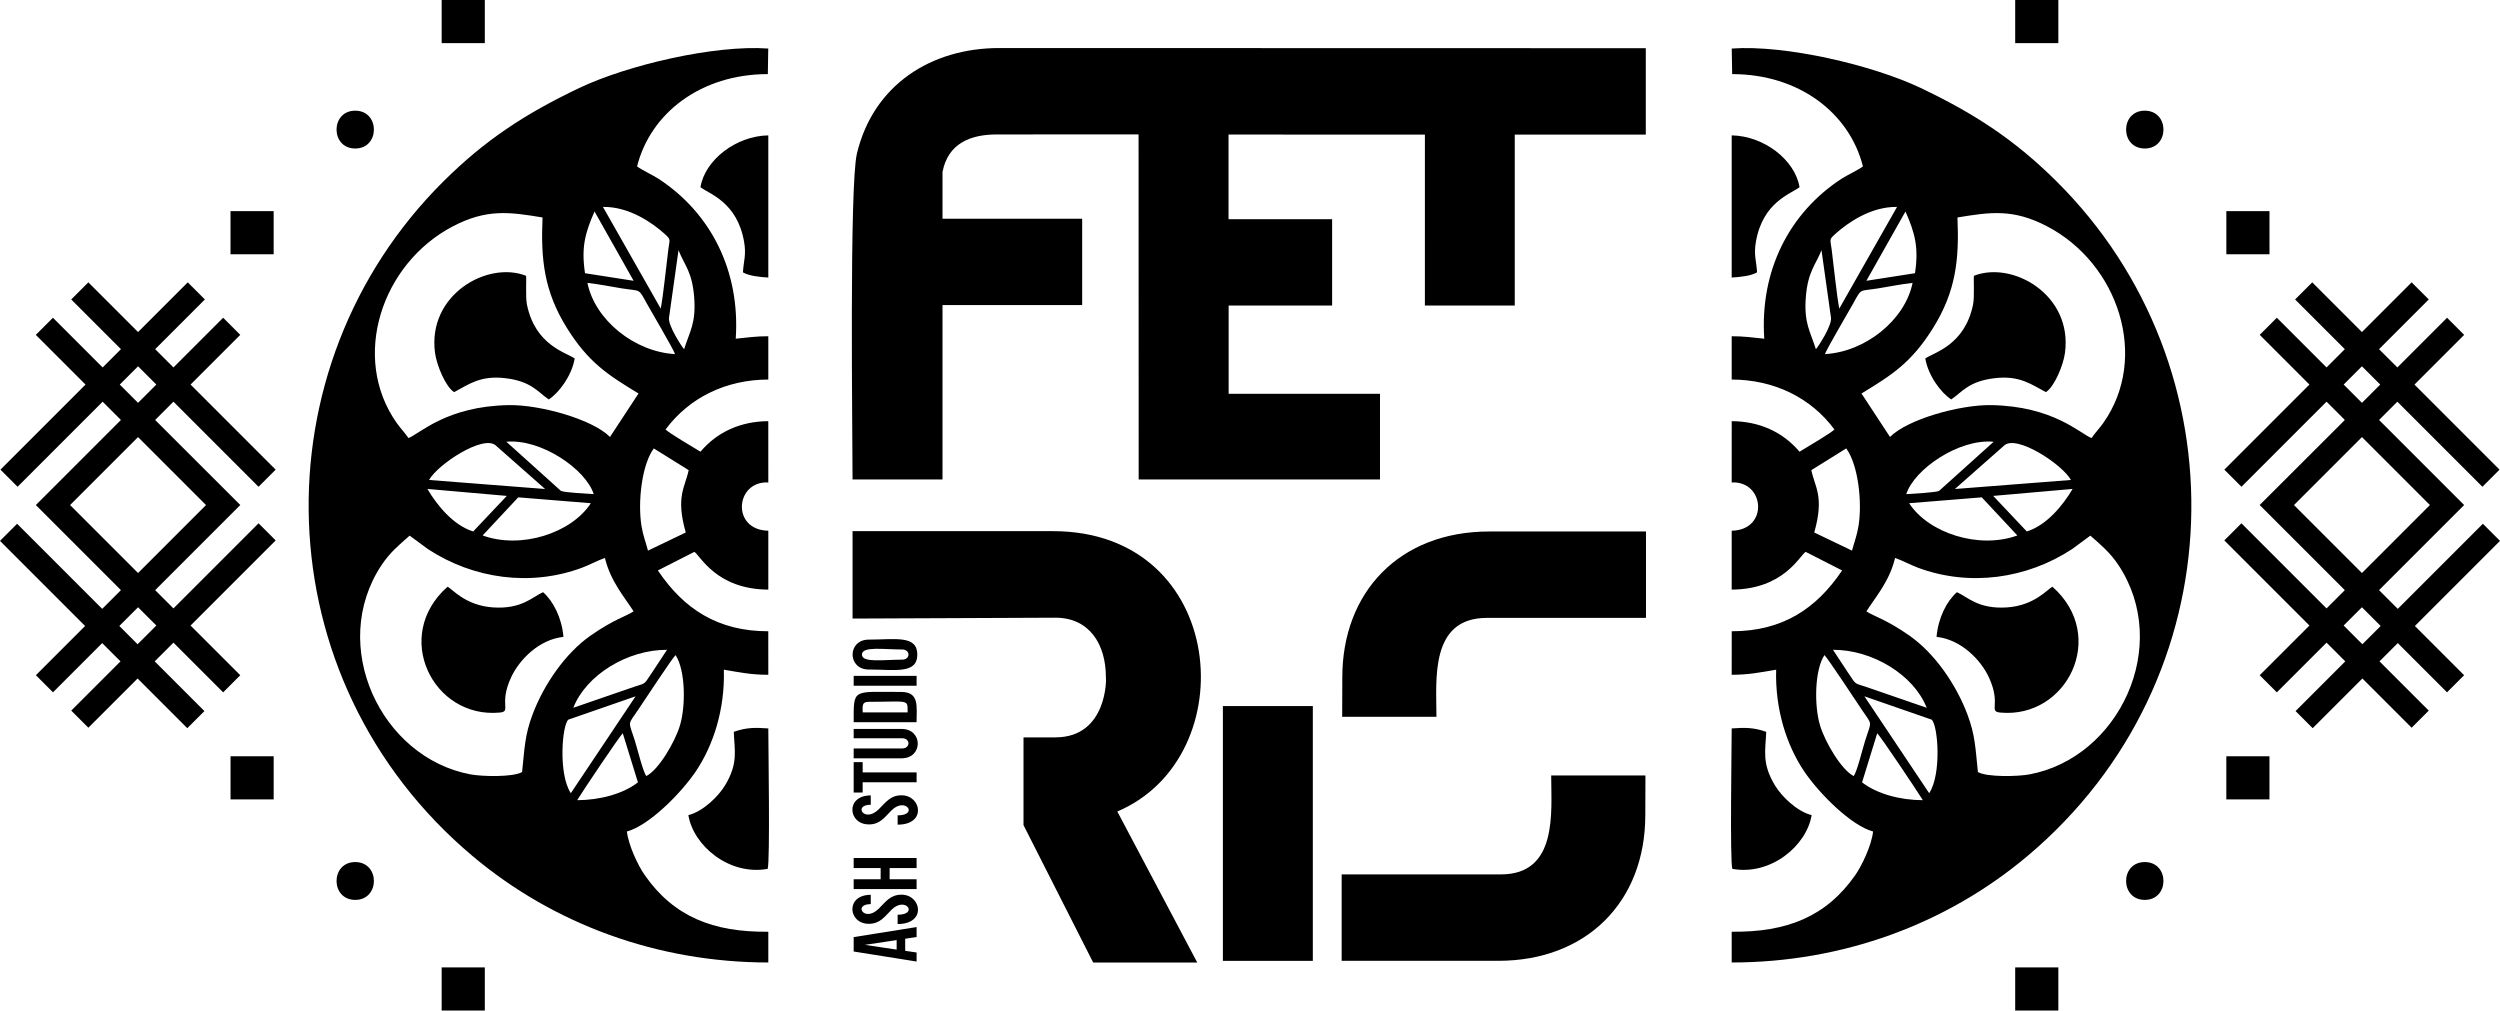
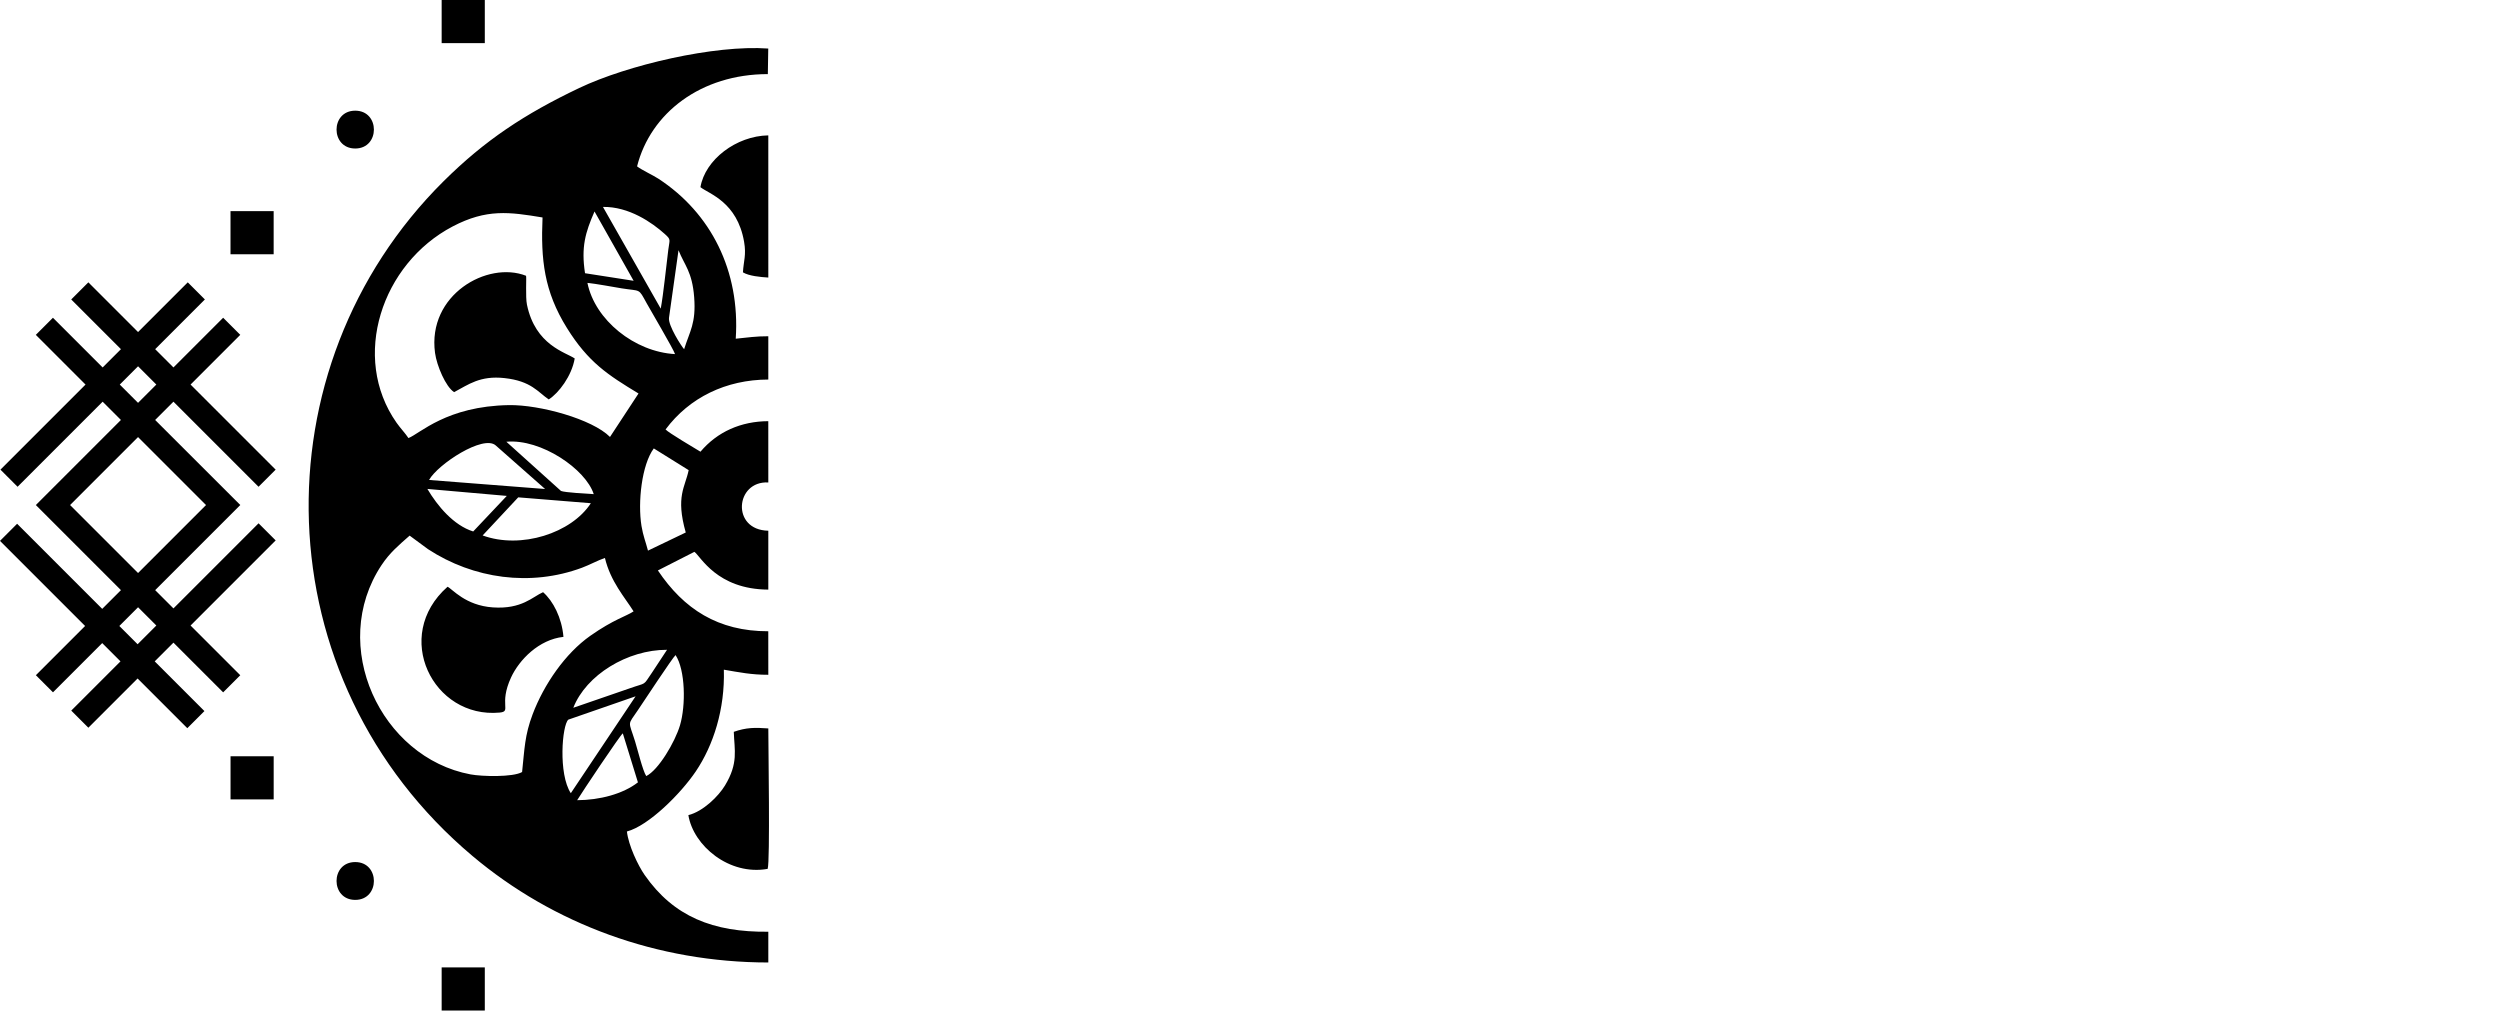
<svg xmlns="http://www.w3.org/2000/svg" xml:space="preserve" width="68.074mm" height="27.517mm" version="1.1" style="shape-rendering:geometricPrecision; text-rendering:geometricPrecision; image-rendering:optimizeQuality; fill-rule:evenodd; clip-rule:evenodd" viewBox="0 0 4847.32 1959.4">
  <defs>
    <style type="text/css"> .fil0 {fill:black} .fil1 {fill:black;fill-rule:nonzero} </style>
  </defs>
  <g id="Слой_x0020_1">
    <g id="_2232425090176">
-       <path class="fil0" d="M3190.4 1503.63l-0.27 76.66c0,169.41 -115.11,282.66 -284.97,282.66l-303.78 0 0 -167.54 308.66 0c110.84,0 97.69,-120.35 97.6,-191.83l182.77 0 0 0.04zm-588.01 -113.78l0.25 -76.66c0,-164.8 110.31,-282.66 285.01,-282.66l303.8 0 0 167.54 -308.7 0c-110.79,0 -97.65,120.33 -97.57,191.78l-182.8 0zm-917.93 -91.7c-41.77,0 -41.82,-57.97 0,-57.97 50.01,0 94.13,-9.47 94.13,28.98 0,38.47 -44.12,28.99 -94.13,28.99zm64.71 -19.12c16.38,0 16.46,-19.73 0,-19.73 -36.29,0 -77.93,-6.65 -77.93,9.86 0,16.51 41.78,9.87 77.93,9.87zm-93.96 50.55l0 -19.08 122 0 0 19.08 -122 0zm17.43 51.67l87.14 0c0,-26.39 3.2,-20.47 -75.32,-20.47 -13.9,0 -11.82,8.39 -11.82,20.47zm-17.43 19.04c0,-66.15 -2.97,-58.67 91.84,-58.67 35.8,0 30.11,27.39 30.11,58.67l-121.95 0zm0 50.88l94.09 0c16.13,0 16.26,-19.72 0,-19.72l-94.09 0 0 -18.09 92.93 0c41.82,0 41.77,56.94 0,56.94l-92.93 0 0 -19.13zm0 85.53l0 -58.97 17.43 0 0 19.95 104.57 0 0 19.08 -104.57 0 0 19.95 -17.43 0zm29.25 61.76c-40.23,0 -45.74,-56.23 3.87,-56.23l0 18.08c-34.91,0 -12.53,35.95 15,9.3 13.8,-13.36 22.49,-27.59 44.63,-27.59 38.47,0 49.25,56.93 -7.52,56.93l0 -18.04c41.07,0 15.57,-36.4 -11.51,-10 -13.42,13.07 -22,27.61 -44.46,27.61l0 -0.05zm92.75 106.35l0 19.08 -122 0 0 -19.08 52.29 0 0 -21.69 -52.29 0 0 -19.48 122 0 0 19.48 -52.29 0 0 21.69 52.29 0zm-92.75 86.4c-40.23,0 -45.73,-56.24 3.87,-56.24l0 18.04c-34.91,0 -12.53,35.95 15,9.3 13.8,-13.36 22.5,-27.59 44.63,-27.59 38.46,0 49.25,56.92 -7.52,56.92l0 -18.03c41.07,0 15.58,-36.39 -11.51,-9.99 -13.41,13.06 -22.01,27.59 -44.46,27.59zm54.07 49.97l0 -18.39 -61.72 9.22 61.72 9.21 0 -0.05zm38.68 -43.59l0 19.25 -22.12 3.26 0 23.47 22.12 3.26 0 17.51 -122 -19.43 0 -27.93 122 -19.48 0 0.09zm269.18 -367.89l-61.89 0 0 170.15 135.09 266.42 201.79 0 -155.02 -292.85c248.44,-105.12 214.62,-543.56 -124.83,-543.56l-388.49 0 0 169.49 393.32 -1.69c66.37,0 97.87,52.02 97.87,115.39 1.03,0 3.61,116.64 -97.83,116.64zm716.4 -1168.73l-380.76 -0.08 0 164.15 200.84 0 0 167.32 -200.62 0 0 171.23 293.45 0 0 166.02 -467.9 0 -0.21 -669.02 -274.75 0.09c-52.17,0 -94.92,17.95 -105.39,72.84l0 90.62 270.79 0 0 167.32 -270.79 0 0 338.2 -174.41 0c0,-84.59 -6.42,-569.75 8.47,-631.95 31.77,-132.59 143.03,-204.57 276.19,-204.57l1253.38 0.31 0 167.54 -254.07 0 0 331.35 -174.26 0 0.04 -331.35zm-391.7 1602.08l0 -494.02 174.39 0 0 494.02 -174.39 0z" />
      <path class="fil1" d="M530.64 1550l0 -83.66 -83.65 0 0 83.66 83.65 0zm158.11 194.84c48.29,0 48.29,-73.36 0,-73.36 -48.29,0 -48.29,73.36 0,73.36zm251.25 214.55l0 -83.67 -83.66 0 0 83.67 83.66 0zm-251.25 -1671.43c48.29,0 48.29,-73.36 0,-73.36 -48.29,0 -48.29,73.36 0,73.36zm251.25 -287.97l-83.66 0 0 83.66 83.66 0 0 -83.66zm-409.4 409.4l-83.66 0 0 83.65 83.66 0 0 -83.65zm-461.09 569.85l165 165 -36.32 36.31 -165 -165.01 -33.19 33.19 165.01 165.01 -95.45 95.45 33.18 33.18 95.45 -95.45 35.43 35.42 -95.47 95.47 33.18 33.2 95.47 -95.47 96.38 96.38 33.19 -33.19 -96.38 -96.38 36.31 -36.31 96.39 96.39 33.19 -33.19 -96.39 -96.38 165.02 -165.03 -33.18 -33.19 -165.03 165.03 -35.43 -35.42 165.05 -165.05c-54.98,-54.96 -110.04,-109.87 -165.09,-164.91l35.47 -35.46 164.99 164.99 33.19 -33.19 -164.99 -164.99 96.38 -96.38 -33.19 -33.18 -96.38 96.38 -35.43 -35.44 96.38 -96.38 -33.19 -33.19 -96.38 96.38 -96.39 -96.39 -33.18 33.2 96.39 96.39 -35.47 35.46 -96.39 -96.39 -33.19 33.19 96.39 96.38 -164.96 164.96 33.19 33.19 164.96 -164.96 35.43 35.43 -164.96 164.96zm329.96 0.04l-131.78 131.77 -131.8 -131.8 131.78 -131.78 131.81 131.81zm-131.78 -269.08l35.43 35.43 -35.46 35.47 -35.43 -35.43 35.46 -35.47zm-0.88 538.96l-35.42 -35.42 36.31 -36.32 35.43 35.42 -36.32 36.32zm852.25 302.36c8.72,-14.41 83.05,-125.74 88.52,-129.63l29.32 95.04c-28.97,22.53 -74.08,34.42 -117.83,34.59zm239.04 -1188.59c17.09,13.28 71.19,28.63 84.62,105.74 4.57,26.2 -0.96,36.91 -2.21,59.41 11.81,7.13 33.94,9.13 49.2,10.07l-0.02 -275.67c-62.11,1 -122.58,47.1 -131.58,100.45zm64.66 1056.04c1.19,35.82 9.23,60.58 -17.07,104.05 -12.6,20.82 -42.23,50.26 -71,57.48 9.78,59.47 79.22,117.63 153.76,104.18 4.88,-14.86 1.25,-236.91 1.25,-272.3 -26.2,-1.94 -42.82,-1.84 -66.94,6.59zm-330.28 -184.12c-3.14,-37.21 -20.05,-69.55 -39.49,-86.64 -20.38,8.78 -41,33.33 -97.3,29.51 -53.57,-3.64 -78.74,-35.94 -87.93,-40.05 -108.11,95.54 -28.1,256.04 101.02,243.97 23.8,-2.22 -2.3,-15.04 22.07,-67.99 15.85,-34.46 54.23,-73.73 101.63,-78.79zm21.85 -539.8c-17.24,-11.93 -76.35,-25.41 -92.63,-104.4 -3.08,-14.95 -0.6,-52.45 -1.75,-55.95 -75.09,-29.45 -191.65,36.99 -176.47,149.51 3.35,24.89 20.79,65.91 37.01,76.13 27.86,-14.72 50.24,-32.43 97.72,-27.24 52.16,5.7 64.76,27.3 85.78,41.38 19.37,-12.36 44.51,-45.43 50.34,-79.42zm138.66 809.71c-6.74,-10.29 -16.68,-51.24 -21.57,-67.03 -12.94,-41.7 -15.41,-29.89 5.68,-61.22 8.93,-13.26 67.6,-102.27 72.77,-106.34 19.01,28.92 20.11,97.51 8.57,136.19 -9.73,32.63 -41.83,86.89 -65.45,98.41zm-146.24 33.18c-24.58,-37.53 -16.93,-132 -4.82,-142.59l130.42 -45.25 -125.59 187.84zm4.84 -165.6c24.77,-63.49 104.97,-112.66 181.73,-112.43l-29.26 44.42c-18.18,26.51 -9.03,18.24 -43.09,30.29l-109.38 37.72zm-99.29 124.58c-17.63,10.28 -77.82,8.72 -99.9,4.59 -174.14,-32.5 -276.13,-249.79 -172.61,-405.85 16.05,-24.19 33.84,-38.96 54.47,-57.12l35.72 26.32c88.08,57.59 198.82,72.99 298.46,35.92 15.27,-5.69 31.02,-14.49 44.46,-18.93 10.89,45.76 38.54,76.38 55.56,103.53 -13.7,9.34 -38.47,15.5 -83.75,47.27 -48.77,34.24 -90.14,94.49 -111.97,152.28 -15.47,41 -15.59,66.63 -20.44,111.98zm-76.52 -458.71l69.02 -73.89 140.8 11.39c-37.53,57.91 -135.31,89.69 -209.83,62.5zm-107.12 -90.2l153.97 13.51 -65.15 68.96c-38.13,-11.96 -69.28,-49.45 -88.82,-82.47zm3.25 -17.38c16.96,-30.47 105.37,-88.48 129.36,-66.87l95.62 84.38 -224.99 -17.51zm424.46 136.99c-4.22,-16.25 -9.48,-28.92 -12.57,-47.77 -7.53,-45.96 0.56,-119.04 23.85,-150.38l67.61 42.11c-6.77,33.15 -25.56,50.62 -5.66,120.87l-73.24 35.18zm-105.17 -109.52c-10.8,-0.61 -56.63,-3.15 -63.47,-6.17l-105.96 -95.4c67.57,-6.29 154.13,53.55 169.44,101.58zm175.26 -281.01c-5.18,-5.57 -31.15,-45.88 -29.35,-60.75l18.47 -131.21c11.4,29 26.51,41.29 30.36,91.09 3.92,50.8 -8.69,66.09 -19.48,100.86zm-72.7 -89.25c9.04,16.36 51.67,88.44 55.09,98.75 -78.54,-4.32 -155.33,-66.14 -169.88,-138.05 21.42,2.31 44.92,7.09 66.51,10.57 37.69,6.05 31.84,-1.05 48.29,28.73zm-119.46 -58.08c-7.8,-50.94 0.7,-79.12 18.42,-119.73l75.84 134.4 -94.26 -14.67zm-342.36 319.63c-5.8,-8.94 -15.67,-19.17 -23.14,-29.84 -88.97,-126.78 -28.87,-308.32 108.94,-380.52 65.85,-34.5 110.09,-27.96 174.19,-17.37 -3.53,81.27 2.84,142.95 47.31,214.32 41.53,66.68 79.34,90.93 138.78,126.98l-55.29 84.27c-34.19,-34.57 -136.28,-62.67 -195.81,-61.74 -121,1.92 -172.78,55.36 -194.96,63.9zm489.18 -250.97l-112.04 -197.22c50.39,-0.85 95.35,30.43 119.83,52.46 12.55,11.29 9.46,10.16 6.82,30.89 -4.24,33.35 -9.25,84.61 -14.6,113.87zm208.57 1267.78l0 -59.64c-107.05,1.22 -183.66,-29.34 -239.86,-110.13 -12.6,-18.12 -31.21,-56.92 -34.31,-84.22 42.22,-11.17 104.34,-73.29 133.53,-116.49 34.26,-50.73 56.69,-120.83 54.43,-197.26 30.62,5.22 53.29,9.95 86.21,9.9l-0.06 -84.4c-97.52,0.15 -163.9,-43.17 -214.03,-117.92l70.77 -36.07c12.01,8.34 43.17,72.73 143.32,73.24l0 -114.21c-72.37,-1.19 -64.11,-96.99 0,-93.57l-0.04 -118.82c-52.86,0.23 -98.74,20.44 -131.5,59.21 -10.79,-6.55 -62.48,-37.05 -67.68,-43.16 46.05,-61.86 117.14,-96.56 199.22,-96.78l0 -83.95c-23.73,-0.06 -40.66,2.53 -63.15,4.78 8.81,-131.5 -48.08,-243.68 -149.85,-310.17 -10.35,-6.77 -33.33,-17.46 -41.46,-23.99 26.15,-103.48 123.84,-178.83 253.55,-178.89l0.8 -49.57c-104.2,-7.56 -273.26,32.11 -366.52,76.52 -105.52,50.26 -182.92,101.25 -263.14,180.92 -363.56,361.08 -350.95,965.46 56.08,1308.06 157.21,132.33 358.62,206.48 573.68,206.59z" />
-       <path class="fil1" d="M4316.68 1550l0 -83.66 83.65 0 0 83.66 -83.65 0zm-158.11 194.84c-48.29,0 -48.29,-73.36 0,-73.36 48.29,0 48.29,73.36 0,73.36zm-251.25 214.55l0 -83.67 83.66 0 0 83.67 -83.66 0zm251.25 -1671.43c-48.29,0 -48.29,-73.36 0,-73.36 48.29,0 48.29,73.36 0,73.36zm-251.25 -287.97l83.66 0 0 83.66 -83.66 0 0 -83.66zm409.4 409.4l83.66 0 0 83.65 -83.66 0 0 -83.65zm461.09 569.85l-165 165 36.32 36.31 165 -165.01 33.19 33.19 -165.01 165.01 95.45 95.45 -33.18 33.18 -95.45 -95.45 -35.43 35.42 95.47 95.47 -33.18 33.2 -95.47 -95.47 -96.38 96.38 -33.19 -33.19 96.38 -96.38 -36.31 -36.31 -96.39 96.39 -33.19 -33.19 96.39 -96.38 -165.02 -165.03 33.18 -33.19 165.03 165.03 35.43 -35.42 -165.05 -165.05c54.98,-54.96 110.04,-109.87 165.09,-164.91l-35.47 -35.46 -164.99 164.99 -33.19 -33.19 164.99 -164.99 -96.38 -96.38 33.19 -33.18 96.38 96.38 35.43 -35.44 -96.38 -96.38 33.19 -33.19 96.38 96.38 96.39 -96.39 33.18 33.2 -96.39 96.39 35.47 35.46 96.39 -96.39 33.19 33.19 -96.39 96.38 164.96 164.96 -33.19 33.19 -164.96 -164.96 -35.43 35.43 164.96 164.96zm-329.96 0.04l131.78 131.77 131.8 -131.8 -131.78 -131.78 -131.81 131.81zm131.78 -269.08l-35.43 35.43 35.46 35.47 35.43 -35.43 -35.46 -35.47zm0.88 538.96l35.42 -35.42 -36.31 -36.32 -35.43 35.42 36.32 36.32zm-852.25 302.36c-8.72,-14.41 -83.05,-125.74 -88.52,-129.63l-29.32 95.04c28.97,22.53 74.08,34.42 117.83,34.59zm-239.04 -1188.59c-17.09,13.28 -71.19,28.63 -84.62,105.74 -4.57,26.2 0.96,36.91 2.21,59.41 -11.81,7.13 -33.94,9.13 -49.2,10.07l0.02 -275.67c62.11,1 122.58,47.1 131.58,100.45zm-64.66 1056.04c-1.19,35.82 -9.23,60.58 17.07,104.05 12.6,20.82 42.23,50.26 71,57.48 -9.78,59.47 -79.22,117.63 -153.76,104.18 -4.88,-14.86 -1.25,-236.91 -1.25,-272.3 26.2,-1.94 42.82,-1.84 66.94,6.59zm330.28 -184.12c3.14,-37.21 20.05,-69.55 39.49,-86.64 20.38,8.78 41,33.33 97.3,29.51 53.57,-3.64 78.74,-35.94 87.93,-40.05 108.11,95.54 28.1,256.04 -101.02,243.97 -23.8,-2.22 2.3,-15.04 -22.07,-67.99 -15.85,-34.46 -54.23,-73.73 -101.63,-78.79zm-21.85 -539.8c17.24,-11.93 76.35,-25.41 92.63,-104.4 3.08,-14.95 0.6,-52.45 1.75,-55.95 75.09,-29.45 191.65,36.99 176.47,149.51 -3.35,24.89 -20.79,65.91 -37.01,76.13 -27.86,-14.72 -50.24,-32.43 -97.72,-27.24 -52.16,5.7 -64.76,27.3 -85.78,41.38 -19.37,-12.36 -44.51,-45.43 -50.34,-79.42zm-138.66 809.71c6.74,-10.29 16.68,-51.24 21.57,-67.03 12.94,-41.7 15.41,-29.89 -5.68,-61.22 -8.93,-13.26 -67.6,-102.27 -72.77,-106.34 -19.01,28.92 -20.11,97.51 -8.57,136.19 9.73,32.63 41.83,86.89 65.45,98.41zm146.24 33.18c24.58,-37.53 16.93,-132 4.82,-142.59l-130.42 -45.25 125.59 187.84zm-4.84 -165.6c-24.77,-63.49 -104.97,-112.66 -181.73,-112.43l29.26 44.42c18.18,26.51 9.03,18.24 43.09,30.29l109.38 37.72zm99.29 124.58c17.63,10.28 77.82,8.72 99.9,4.59 174.14,-32.5 276.13,-249.79 172.61,-405.85 -16.05,-24.19 -33.84,-38.96 -54.47,-57.12l-35.72 26.32c-88.08,57.59 -198.82,72.99 -298.46,35.92 -15.27,-5.69 -31.02,-14.49 -44.46,-18.93 -10.89,45.76 -38.54,76.38 -55.56,103.53 13.7,9.34 38.47,15.5 83.75,47.27 48.77,34.24 90.14,94.49 111.97,152.28 15.47,41 15.59,66.63 20.44,111.98zm76.52 -458.71l-69.02 -73.89 -140.8 11.39c37.53,57.91 135.31,89.69 209.83,62.5zm107.12 -90.2l-153.97 13.51 65.15 68.96c38.13,-11.96 69.28,-49.45 88.82,-82.47zm-3.25 -17.38c-16.96,-30.47 -105.37,-88.48 -129.36,-66.87l-95.62 84.38 224.99 -17.51zm-424.46 136.99c4.22,-16.25 9.48,-28.92 12.57,-47.77 7.53,-45.96 -0.56,-119.04 -23.85,-150.38l-67.61 42.11c6.77,33.15 25.56,50.62 5.66,120.87l73.24 35.18zm105.17 -109.52c10.8,-0.61 56.63,-3.15 63.47,-6.17l105.96 -95.4c-67.57,-6.29 -154.13,53.55 -169.44,101.58zm-175.26 -281.01c5.18,-5.57 31.15,-45.88 29.35,-60.75l-18.47 -131.21c-11.4,29 -26.51,41.29 -30.36,91.09 -3.92,50.8 8.69,66.09 19.48,100.86zm72.7 -89.25c-9.04,16.36 -51.67,88.44 -55.09,98.75 78.54,-4.32 155.33,-66.14 169.88,-138.05 -21.42,2.31 -44.92,7.09 -66.51,10.57 -37.69,6.05 -31.84,-1.05 -48.29,28.73zm119.46 -58.08c7.8,-50.94 -0.7,-79.12 -18.42,-119.73l-75.84 134.4 94.26 -14.67zm342.36 319.63c5.8,-8.94 15.67,-19.17 23.14,-29.84 88.97,-126.78 28.87,-308.32 -108.94,-380.52 -65.85,-34.5 -110.09,-27.96 -174.19,-17.37 3.53,81.27 -2.84,142.95 -47.31,214.32 -41.53,66.68 -79.34,90.93 -138.78,126.98l55.29 84.27c34.19,-34.57 136.28,-62.67 195.81,-61.74 121,1.92 172.78,55.36 194.96,63.9zm-489.18 -250.97l112.04 -197.22c-50.39,-0.85 -95.35,30.43 -119.83,52.46 -12.55,11.29 -9.46,10.16 -6.82,30.89 4.24,33.35 9.25,84.61 14.6,113.87zm-208.57 1267.78l0 -59.64c107.05,1.22 183.66,-29.34 239.86,-110.13 12.6,-18.12 31.21,-56.92 34.31,-84.22 -42.22,-11.17 -104.34,-73.29 -133.53,-116.49 -34.26,-50.73 -56.69,-120.83 -54.43,-197.26 -30.62,5.22 -53.29,9.95 -86.21,9.9l0.06 -84.4c97.52,0.15 163.9,-43.17 214.03,-117.92l-70.77 -36.07c-12.01,8.34 -43.17,72.73 -143.32,73.24l0 -114.21c72.37,-1.19 64.11,-96.99 0,-93.57l0.04 -118.82c52.86,0.23 98.74,20.44 131.5,59.21 10.79,-6.55 62.48,-37.05 67.68,-43.16 -46.05,-61.86 -117.14,-96.56 -199.22,-96.78l0 -83.95c23.73,-0.06 40.66,2.53 63.15,4.78 -8.81,-131.5 48.08,-243.68 149.85,-310.17 10.35,-6.77 33.33,-17.46 41.46,-23.99 -26.15,-103.48 -123.84,-178.83 -253.55,-178.89l-0.8 -49.57c104.2,-7.56 273.26,32.11 366.52,76.52 105.52,50.26 182.92,101.25 263.14,180.92 363.56,361.08 350.95,965.46 -56.08,1308.06 -157.21,132.33 -358.62,206.48 -573.68,206.59z" />
    </g>
  </g>
</svg>